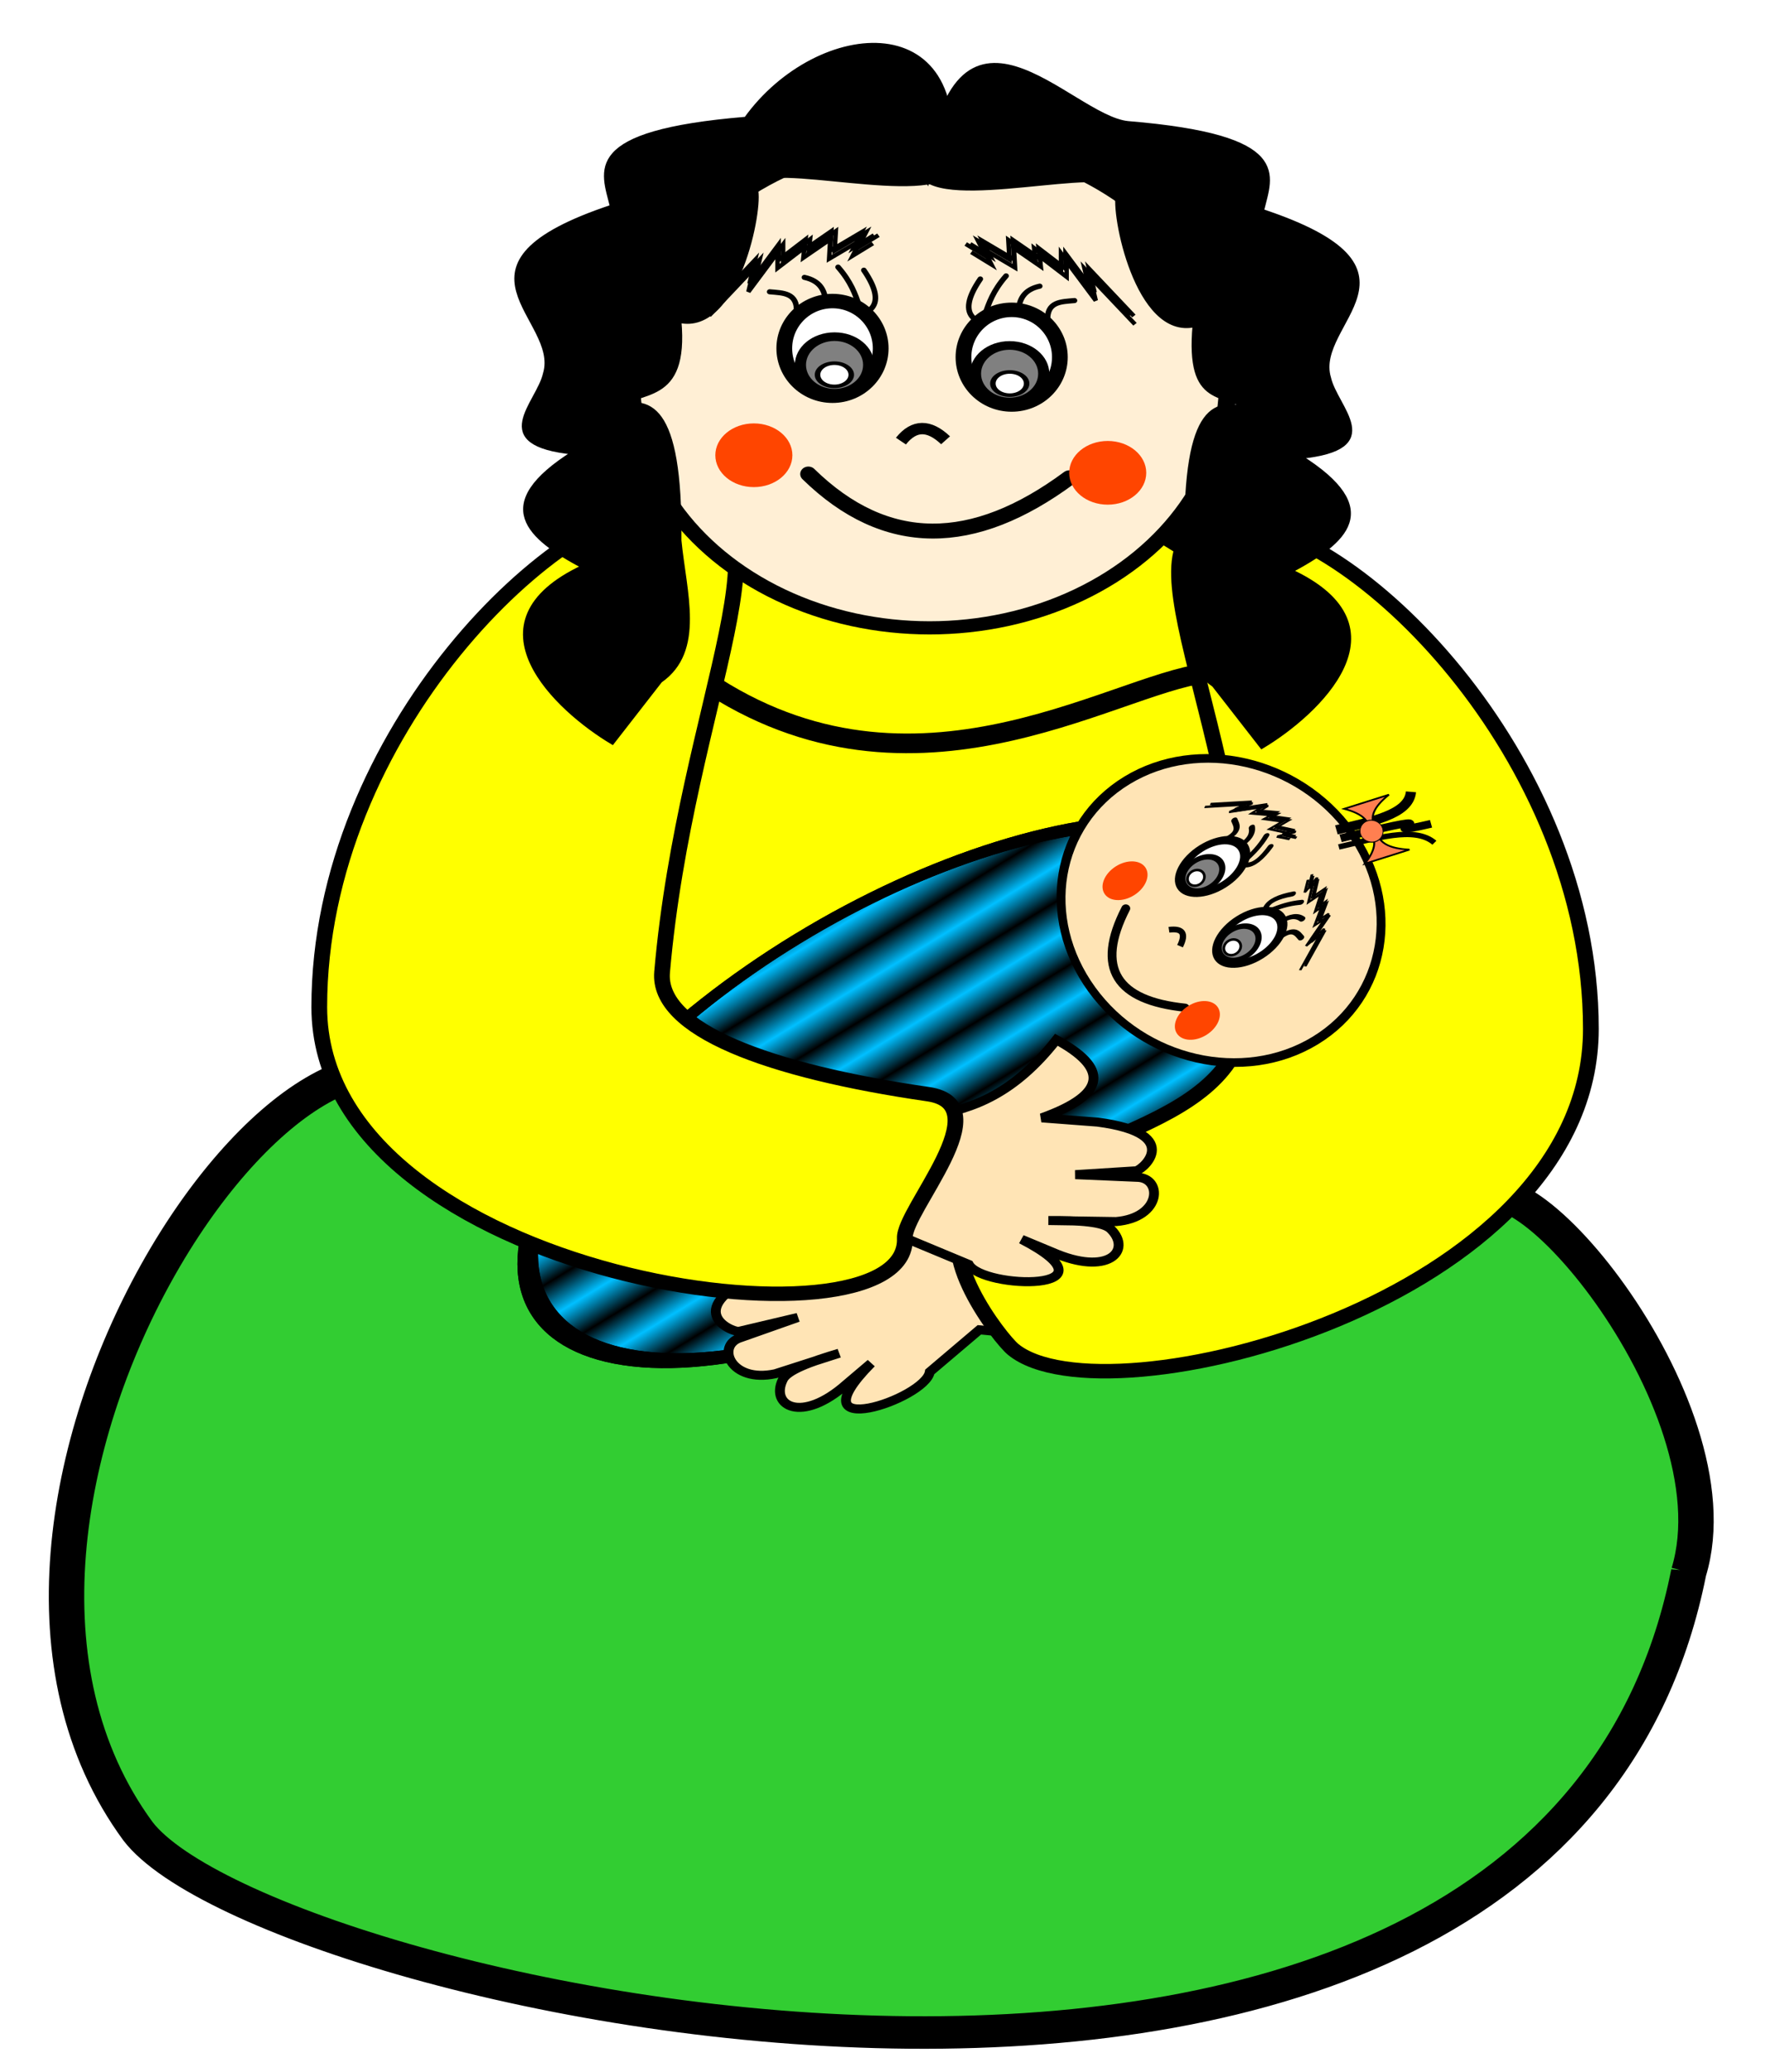
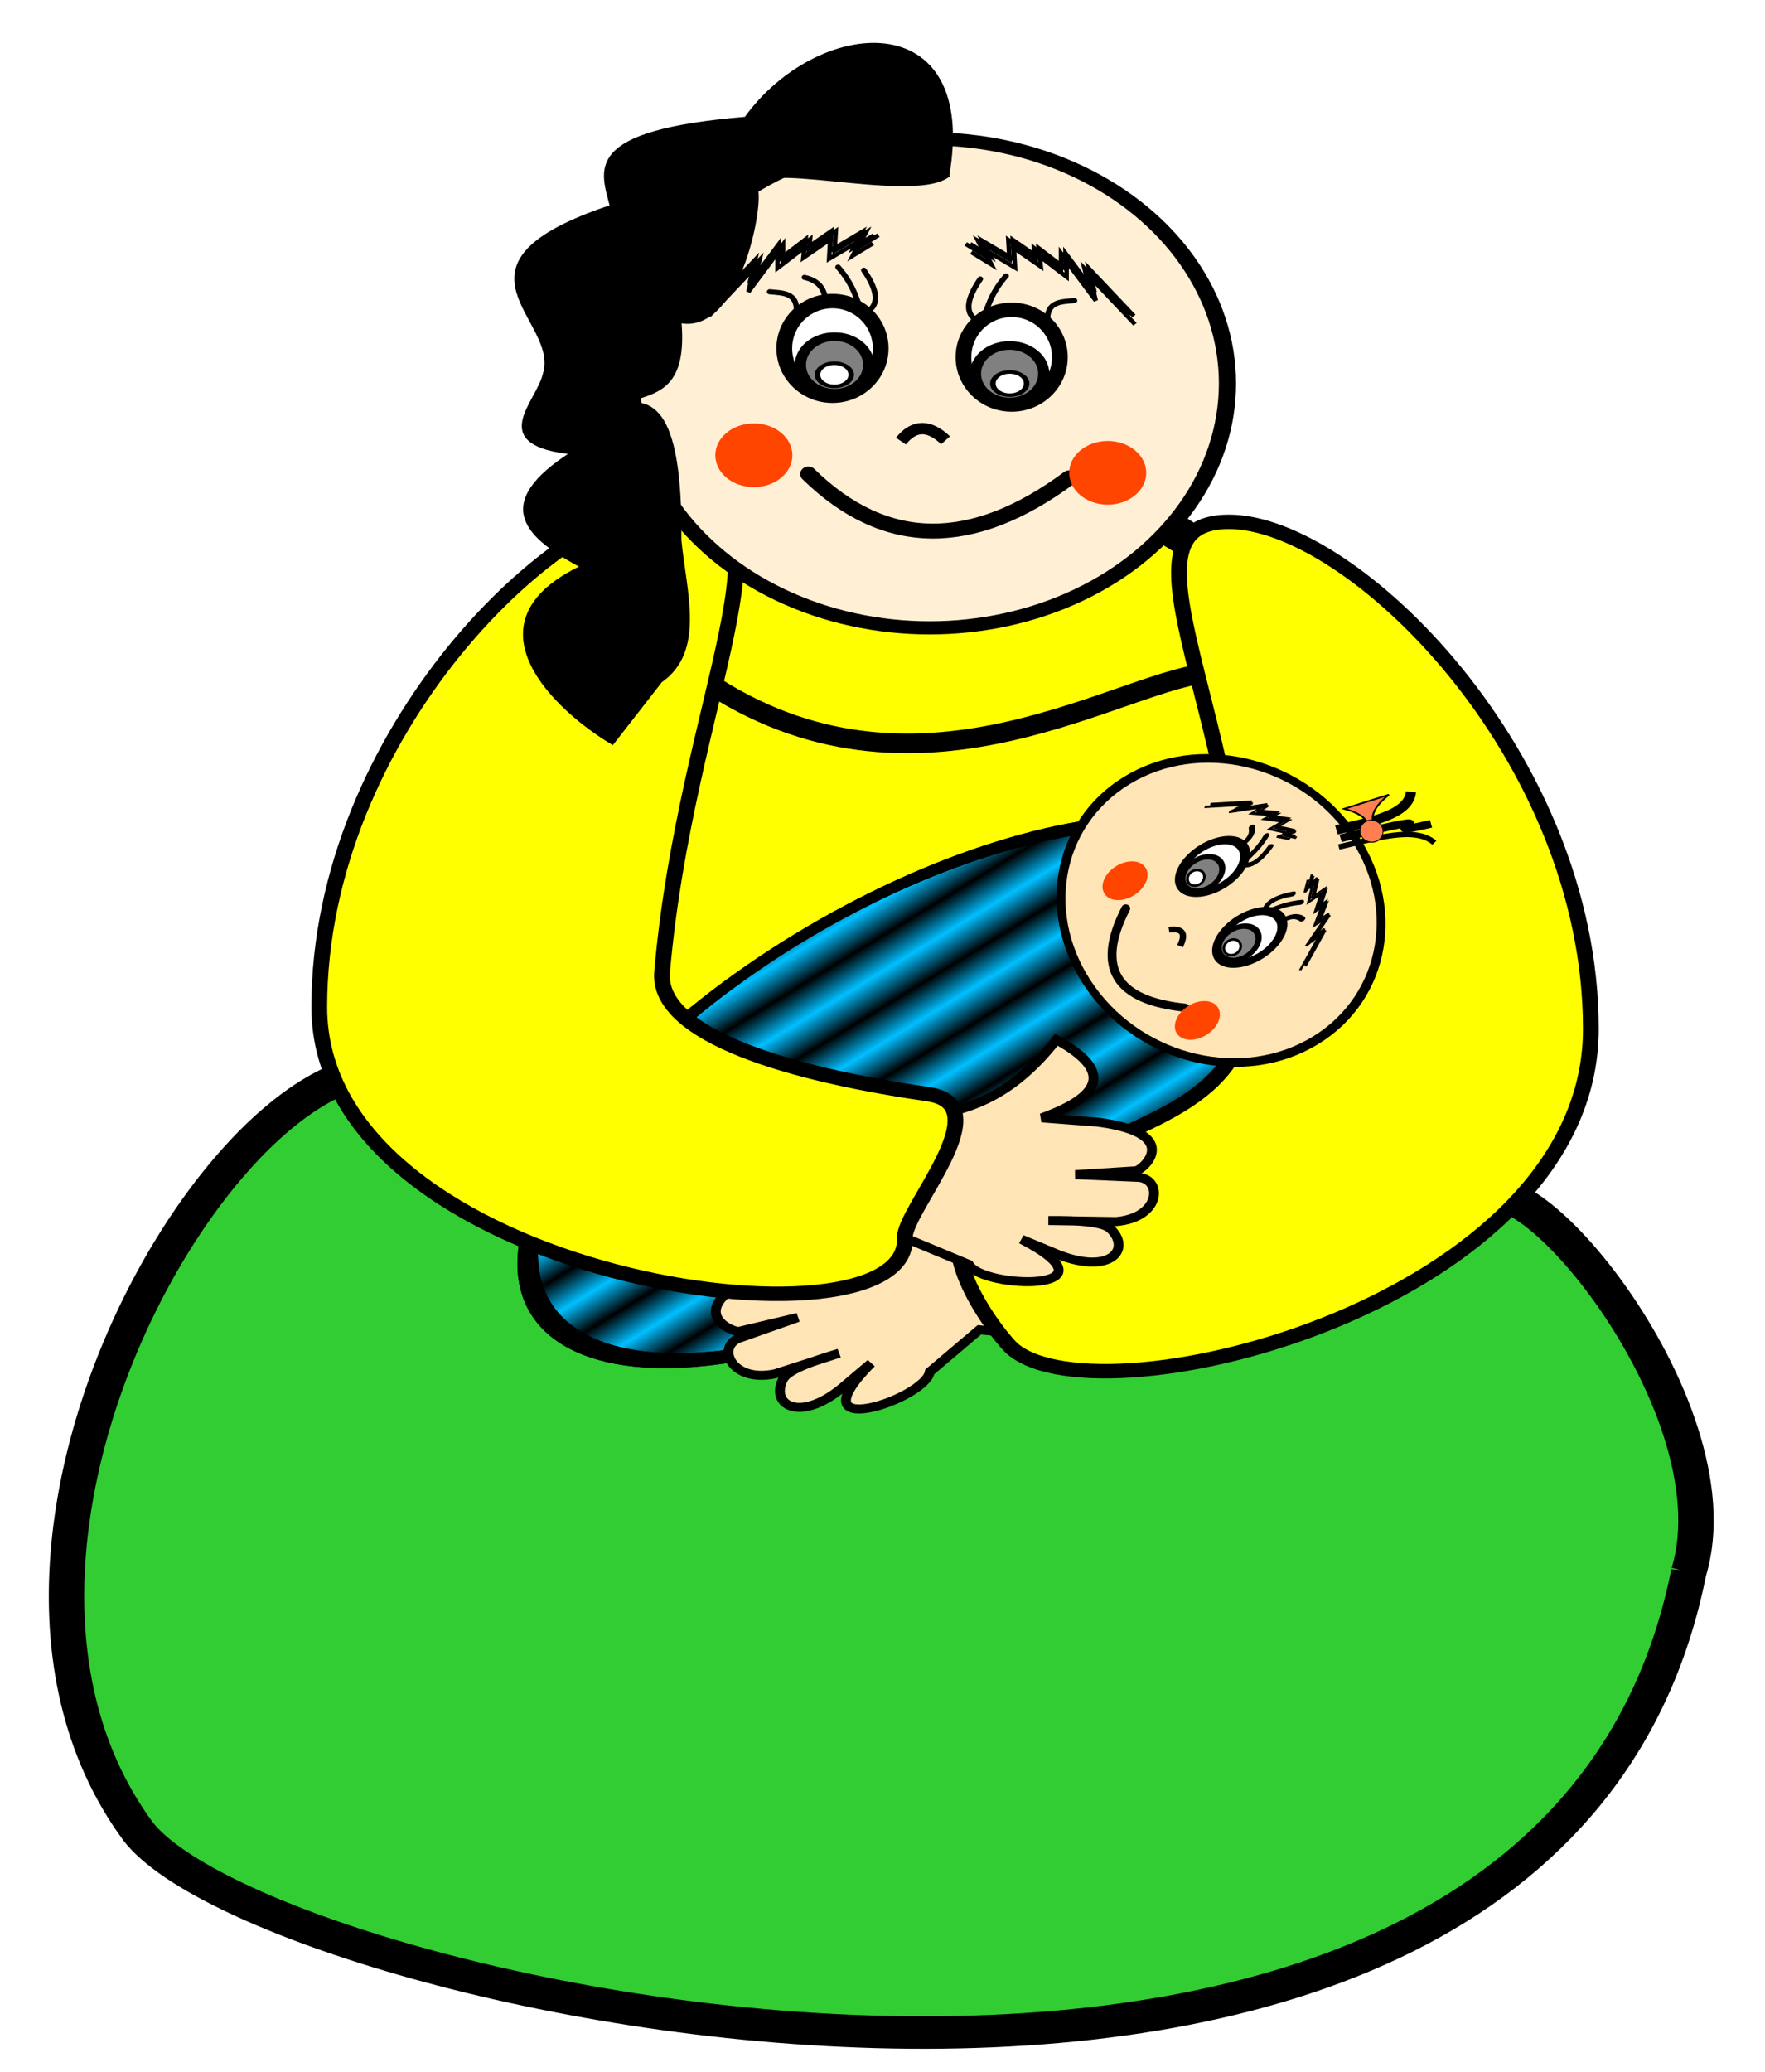
<svg xmlns="http://www.w3.org/2000/svg" xmlns:ns1="http://www.inkscape.org/namespaces/inkscape" xmlns:ns2="http://sodipodi.sourceforge.net/DTD/sodipodi-0.dtd" id="svg2" ns1:version="0.92.2 5c3e80d, 2017-08-06" viewBox="0 0 520 610" version="1.1" ns2:docname="motherandbaby.svg" width="520" height="610">
  <defs id="defs4">
    <pattern id="Strips1_1" height="1" width="2" patternUnits="userSpaceOnUse" patternTransform="translate(0) scale(10)" ns1:stockid="Stripes 1:1" ns1:collect="always">
      <rect id="rect4566" style="fill:black" height="2" width="1" y="-.5" x="0" />
    </pattern>
    <filter id="filter3843" style="color-interpolation-filters:sRGB" height="2.187" width="2.289" y="-0.594" x="-0.645" ns1:collect="always">
      <feGaussianBlur id="feGaussianBlur3845" stdDeviation="2.889" ns1:collect="always" />
    </filter>
  </defs>
  <ns2:namedview id="base" bordercolor="#666666" ns1:pageshadow="2" ns1:window-y="0" pagecolor="#ffffff" ns1:zoom="0.77" ns1:window-width="1436" ns1:window-maximized="1" ns1:window-x="4" showgrid="false" borderopacity="1.0" ns1:current-layer="g5567" ns1:cx="469.66542" ns1:cy="198.89304" ns1:window-height="856" ns1:pageopacity="0.0" ns1:document-units="px" fit-margin-top="0" fit-margin-left="0" fit-margin-right="0" fit-margin-bottom="0" />
  <g id="layer1" ns1:label="Capa 1" ns1:groupmode="layer" transform="translate(-249.472,-8.259)">
    <g id="g5454" transform="translate(210.9,-6.456)">
      <g id="g5567" transform="matrix(0.668,0,0,0.61,64.923,294.57)">
        <g id="g1350" transform="matrix(1.96,0,0,1.969,59.255,-535.012)">
          <ellipse cx="232.86" cy="212.36" ry="65.714" transform="matrix(1.938,0,0,2.562,-288.3,-222.95)" rx="61.429" style="fill:#ffff00;fill-rule:evenodd;stroke:#000000;stroke-width:3.543" id="path3757" />
          <path ns1:connector-curvature="0" style="fill:#32cd32;fill-rule:evenodd;stroke:#000000;stroke-width:7.969" ns2:nodetypes="ccsscc" d="M 329.64,424.12 C 297.78,598.63 10.117,529.319 -19.291,487.651 -72.642,408.553 21.056,260.48 52.524,311.31 c 13.299,21.481 216.55,65.731 228.56,24.233 6.284,-21.712 60.177,47.059 48.556,88.581 z" id="path3765" />
          <path ns1:connector-curvature="0" style="fill:#ffff00;fill-rule:evenodd;stroke:#000000;stroke-width:4.818" ns2:nodetypes="sssccs" d="m 244.73,268.62 c 0,50.677 -36.422,91.759 -81.351,91.759 -44.929,0 -81.351,-41.082 -81.351,-91.759 0,-25.339 9.105,-48.278 23.827,-64.883 47.577,37.239 93.631,2.886 115.05,0 14.722,16.605 23.827,39.545 23.827,64.883 z" id="path5447" />
          <ellipse cx="232.86" cy="212.36" ry="65.714" transform="matrix(0.405,0.609,-1.245,0.827,323.99,-11.139)" rx="61.429" style="fill:#00bfff;fill-rule:evenodd;stroke:#000000;stroke-width:3.543" id="path5281" />
          <ellipse cx="232.86" cy="212.36" ry="65.714" transform="matrix(0.405,0.609,-1.245,0.827,323.99,-11.139)" rx="61.429" style="fill:url(#Strips1_1);fill-rule:evenodd;stroke:#000000;stroke-width:3.543" id="path3755" />
          <path d="m 183.12,333.07 c -20.031,-1.163 -34.152,14.872 -60.31,-4.119 -8.729,10.051 -7.068,16.274 9.159,17.13 l -11.585,4.937 c -18.532,9.233 -4.847,14.874 -4.21,14.001 l 13.006,-3.346 -12.858,4.944 c -5.656,1.847 -2.364,11.238 7.785,8.856 l 14.363,-5.034 c -6.458,2.088 -11.822,4.221 -12.709,6.542 -2.81,6.355 4.235,10.795 14.325,1.075 l 5.574,-5.153 c -17.853,19.673 12.206,8.841 13.21,2.105 l 11.149,-10.305 15.589,1.642 10.368,-12.187 -0.036,-19.923 z" style="fill:#ffe4b5;stroke:#000000;stroke-width:2.213;stroke-miterlimit:4;stroke-dasharray:none" ns2:nodetypes="cccccccccccccccccc" ns1:connector-curvature="0" id="path5452" />
          <path d="m 230.48,282.36 c 0,33.532 -38.807,32.299 -62.498,54.434 -8.823,8.244 6.64,30.015 9.641,32.708 20.551,18.444 130,-11.508 130,-78.571 0,-67.063 -53.814,-124.29 -81.429,-124.29 -27.614,0 4.286,48.651 4.286,115.71 z" style="fill:#ffff00;fill-rule:evenodd;stroke:#000000;stroke-width:3.543" ns2:nodetypes="ssssss" ns1:connector-curvature="0" id="path3771" />
          <path ns1:connector-curvature="0" style="fill:#ffe4b5;stroke:#000000;stroke-width:2.213;stroke-miterlimit:4;stroke-dasharray:none" ns2:nodetypes="cccccccccccccccccc" d="m 131.41,316.51 c 18.646,-7.413 37.098,3.359 55.944,-22.904 11.45,6.79 11.834,13.219 -3.298,19.142 l 12.55,1.037 c 20.497,2.926 9.285,12.59 8.405,11.963 l -13.398,0.921 13.76,0.643 c 5.95,-0.028 5.782,9.921 -4.599,10.857 l -15.217,-0.254 c 6.787,-0.052 12.55,0.283 14.123,2.206 4.669,5.147 -0.62,11.58 -13.258,5.532 l -6.913,-3.135 c 23.141,13.049 -8.8,12.235 -11.875,6.159 l -13.827,-6.27 -14.278,6.468 -13.679,-8.301 -6.241,-18.92 z" id="path5450" />
          <path ns1:connector-curvature="0" style="fill:#ffff00;fill-rule:evenodd;stroke:#000000;stroke-width:3.543" ns2:nodetypes="csssssc" d="m 98.627,277.02 c -1.132,14.157 24.011,24.256 59.848,29.917 16.556,2.615 -5.501,28.349 -5.23,35.305 C 154.415,372.17 21.484,352.655 21.484,285.592 c 0,-67.063 53.814,-124.29 81.429,-124.29 27.614,0 1.059,48.864 -4.286,115.71 z" id="path3768" />
          <ellipse cx="232.86" cy="212.36" ry="65.714" transform="matrix(1.091,0,0,0.912,-95.218,-60.976)" rx="61.429" style="fill:#ffefd5;fill-rule:evenodd;stroke:#000000;stroke-width:3.543" id="path3759" />
          <g id="g5419">
            <g id="g3795">
              <ellipse cx="136.97" cy="124.12" ry="11.603" rx="10.846" style="fill:#ffffff;fill-rule:evenodd;stroke:#000000;stroke-width:3.543" id="path3773" />
              <ellipse cx="136.97" cy="124.12" ry="11.603" transform="matrix(0.708,0,0,0.597,40.458,54.072)" rx="10.846" style="fill:#808080;fill-rule:evenodd;stroke:#000000;stroke-width:3.543" id="path3775" />
              <ellipse cx="136.97" cy="124.12" ry="11.603" transform="matrix(0.35,0,0,0.245,89.459,100.18)" rx="10.846" style="fill:#ffffff;fill-rule:evenodd;stroke:#000000;stroke-width:3.543" id="path3777" />
              <path ns1:connector-curvature="0" style="fill:none;stroke:#000000;stroke-width:1.253;stroke-linecap:round;stroke-miterlimit:4;stroke-dasharray:none" ns2:nodetypes="cc" d="m 128.89,115.29 c 0.248,-4.853 -3.05,-4.744 -6.054,-5.045" id="path3781" />
              <path ns1:connector-curvature="0" style="fill:none;stroke:#000000;stroke-width:1.253;stroke-linecap:round;stroke-miterlimit:4;stroke-dasharray:none" ns2:nodetypes="cc" d="m 135.45,112.77 c -0.194,-2.86 -1.254,-5.2 -4.793,-6.054" id="path3783" />
              <path ns1:connector-curvature="0" style="fill:none;stroke:#000000;stroke-width:1.253;stroke-linecap:round;stroke-miterlimit:4;stroke-dasharray:none" ns2:nodetypes="cc" d="m 143.02,113.78 c -0.945,-2.978 -1.879,-5.951 -4.793,-9.585" id="path3785" />
              <path ns1:connector-curvature="0" style="fill:none;stroke:#000000;stroke-width:1.253;stroke-linecap:round;stroke-miterlimit:4;stroke-dasharray:none" ns2:nodetypes="cc" d="m 145.54,114.54 c 1.85,-1.85 1.345,-5.045 -1.513,-9.585" id="path3787" />
              <path ns1:connector-curvature="0" style="fill:none;stroke:#000000;stroke-width:1px" d="m 110.48,114.03 10.09,-11.603 -1.261,5.801 6.558,-9.585 v 3.784 l 6.054,-5.045 -0.252,2.522 6.054,-4.54 -0.252,4.793 7.063,-4.54 -1.766,3.784 4.54,-3.027" id="path3789" />
              <path d="m 109.22,116.05 10.09,-11.603 -1.261,5.801 6.558,-9.585 v 3.784 l 6.054,-5.045 -0.252,2.522 6.054,-4.54 -0.252,4.793 7.063,-4.54 -1.766,3.784 4.54,-3.027" ns1:connector-curvature="0" style="fill:none;stroke:#000000;stroke-width:1px" id="path3791" />
              <path ns1:connector-curvature="0" style="fill:none;stroke:#000000;stroke-width:1px" d="m 109.47,114.03 10.09,-11.603 -1.261,5.801 6.558,-9.585 v 3.784 l 6.054,-5.045 -0.252,2.522 6.054,-4.54 -0.252,4.793 7.063,-4.54 -1.766,3.784 4.54,-3.027" id="path3793" />
            </g>
            <g transform="matrix(-1,0,0,1,314.26,2.152)" id="g3807">
              <ellipse cx="136.97" cy="124.12" ry="11.603" rx="10.846" style="fill:#ffffff;fill-rule:evenodd;stroke:#000000;stroke-width:3.543" id="path3809" />
              <ellipse cx="136.97" cy="124.12" ry="11.603" transform="matrix(0.708,0,0,0.597,40.458,54.072)" rx="10.846" style="fill:#808080;fill-rule:evenodd;stroke:#000000;stroke-width:3.543" id="path3811" />
              <ellipse cx="136.97" cy="124.12" ry="11.603" transform="matrix(0.35,0,0,0.245,89.459,100.18)" rx="10.846" style="fill:#ffffff;fill-rule:evenodd;stroke:#000000;stroke-width:3.543" id="path3813" />
              <path d="m 128.89,115.29 c 0.248,-4.853 -3.05,-4.744 -6.054,-5.045" style="fill:none;stroke:#000000;stroke-width:1.253;stroke-linecap:round;stroke-miterlimit:4;stroke-dasharray:none" ns2:nodetypes="cc" ns1:connector-curvature="0" id="path3815" />
-               <path d="m 135.45,112.77 c -0.194,-2.86 -1.254,-5.2 -4.793,-6.054" style="fill:none;stroke:#000000;stroke-width:1.253;stroke-linecap:round;stroke-miterlimit:4;stroke-dasharray:none" ns2:nodetypes="cc" ns1:connector-curvature="0" id="path3817" />
              <path d="m 143.02,113.78 c -0.945,-2.978 -1.879,-5.951 -4.793,-9.585" style="fill:none;stroke:#000000;stroke-width:1.253;stroke-linecap:round;stroke-miterlimit:4;stroke-dasharray:none" ns2:nodetypes="cc" ns1:connector-curvature="0" id="path3819" />
              <path d="m 145.54,114.54 c 1.85,-1.85 1.345,-5.045 -1.513,-9.585" style="fill:none;stroke:#000000;stroke-width:1.253;stroke-linecap:round;stroke-miterlimit:4;stroke-dasharray:none" ns2:nodetypes="cc" ns1:connector-curvature="0" id="path3821" />
              <path d="m 110.48,114.03 10.09,-11.603 -1.261,5.801 6.558,-9.585 v 3.784 l 6.054,-5.045 -0.252,2.522 6.054,-4.54 -0.252,4.793 7.063,-4.54 -1.766,3.784 4.54,-3.027" ns1:connector-curvature="0" style="fill:none;stroke:#000000;stroke-width:1px" id="path3823" />
              <path ns1:connector-curvature="0" style="fill:none;stroke:#000000;stroke-width:1px" d="m 109.22,116.05 10.09,-11.603 -1.261,5.801 6.558,-9.585 v 3.784 l 6.054,-5.045 -0.252,2.522 6.054,-4.54 -0.252,4.793 7.063,-4.54 -1.766,3.784 4.54,-3.027" id="path3825" />
              <path d="m 109.47,114.03 10.09,-11.603 -1.261,5.801 6.558,-9.585 v 3.784 l 6.054,-5.045 -0.252,2.522 6.054,-4.54 -0.252,4.793 7.063,-4.54 -1.766,3.784 4.54,-3.027" ns1:connector-curvature="0" style="fill:none;stroke:#000000;stroke-width:1px" id="path3827" />
            </g>
            <path d="m 131.54,154.92 c 17.484,18.639 37.12,18.343 58.702,0.922" style="fill:none;stroke:#000000;stroke-width:3.663;stroke-linecap:round;stroke-miterlimit:4;stroke-dasharray:none" ns2:nodetypes="cc" ns1:connector-curvature="0" id="path3829" />
            <path ns1:connector-curvature="0" style="fill:none;stroke:#000000;stroke-width:2.783;stroke-miterlimit:4;stroke-dasharray:none" ns2:nodetypes="cc" d="m 152.37,146.85 c 2.991,-4.088 6.35,-4.023 10.043,-0.202" id="path3831" />
            <ellipse cx="111.72" cy="146.01" ry="5.84" transform="matrix(1.612,0,0,1.337,-60.817,-44.898)" rx="5.378" style="fill:#ff4500;fill-rule:evenodd;filter:url(#filter3843)" id="path3833" />
            <ellipse cx="111.72" cy="146.01" ry="5.84" transform="matrix(1.612,0,0,1.337,18.81,-40.593)" rx="5.378" style="fill:#ff4500;fill-rule:evenodd;filter:url(#filter3843)" id="path5283" />
          </g>
          <g transform="matrix(0.789,0.615,-0.615,0.789,148.22,-50.56)" id="g3761">
            <path d="M 92.805,95.45 C 72.327,58.203 46.237,82.925 48.565,112.21 21.47,137.56 31.04,141.9 38.04,147.71 c -22.59,35.916 7.848,28.486 13.265,41.508 3.357,6.723 0.286,21.668 17.002,11.303 -6.881,21.682 4.711,22.667 18.901,20.738 -12.867,27.4 16.814,31.242 31.559,29.971 l -0.778,-18.496 c 3.121,-11.755 -9.044,-20.432 -17.78,-29.8 -20.505,-26.733 -27.167,-23.718 -31.73,-16.192 1.609,-7.762 12.693,-11.008 -1.355,-26.234 12.213,-5.415 -2.402,-33.192 -6.274,-36.043 -7.145,-5.261 29.138,-18.629 31.956,-29.014 z" style="fill:#000000;stroke:#000000;stroke-width:1px" ns2:nodetypes="cccccccccccsc" ns1:connector-curvature="0" id="path5369" />
-             <path ns1:connector-curvature="0" style="fill:#000000;stroke:#000000;stroke-width:1px" ns2:nodetypes="cccccccccccscc" d="M 89.897,99.082 C 62.237,53.51 105.53,67.275 116.93,60.26 c 31.189,-20.101 33.063,-9.762 36.993,-1.557 40.338,-13.156 25.715,14.553 37.024,22.98 5.703,4.894 20.945,5.558 6.819,19.244 22.705,-1.389 20.835,10.092 15.507,23.385 29.71,-5.802 26.203,23.92 21.377,37.911 l -17.749,-5.263 c -12.161,0.162 -19.702,-13.41 -26.658,-24.165 -20.93,-26.401 -16.253,-31.584 -7.842,-34.176 -7.921,-0.331 -11.81,8.743 -23.153,-8.591 -8.228,10.525 -31.606,-10.419 -33.427,-14.869 -3.361,-8.212 -25.168,23.72 -35.926,23.922 z" id="path5365" />
          </g>
          <ellipse cx="232.86" cy="212.36" ry="65.714" transform="matrix(0.345,0.519,-0.443,0.294,238.15,78.621)" rx="61.429" style="fill:#ffe4b5;fill-rule:evenodd;stroke:#000000;stroke-width:3.543" id="path2985" />
          <path ns2:nodetypes="cc" ns1:connector-curvature="0" ns1:transform-center-y="-5.5834222" ns1:transform-center-x="-2.7381692" d="m 250.9,246.34 c 8.169,-2.008 17.048,-5.197 21.515,-1.035" style="fill:none;stroke:#000000;stroke-width:1.329px" id="path5343" />
          <path ns1:connector-curvature="0" style="fill:none;stroke:#000000;stroke-width:2.294px" ns2:nodetypes="cc" d="m 250.36,242.15 c 7.752,-2.03 16.275,-3.674 16.786,-9.323" id="path5347" />
          <path ns1:connector-curvature="0" style="fill:none;stroke:#000000;stroke-width:1.914px" ns2:nodetypes="cc" d="m 251.31,244.22 c 30.597,-8.341 3.741,0.675 20.348,-3.555" id="path5349" />
          <g transform="matrix(-0.325,0.946,-0.946,-0.325,493.65,-16.67)" ns1:transform-center-x="-2.03707" id="g5360">
            <path d="m 311.75,137.59 c 3.816,2.175 7.196,2.859 9.316,-0.777 l 1.749,1.963 c -3.616,0.099 -4.74,2.919 -4.531,7.193 z" style="fill:#ff7f50;fill-rule:evenodd;stroke:#000000;stroke-width:0.424" ns2:nodetypes="ccccc" ns1:connector-curvature="0" id="path5358" />
-             <path ns1:connector-curvature="0" style="fill:#ff7f50;fill-rule:evenodd;stroke:#000000;stroke-width:0.424" ns2:nodetypes="ccccc" d="m 322.98,128.84 c 1.179,4.231 1.019,7.676 -3.024,8.846 l 1.478,2.175 c 0.977,-3.483 3.986,-3.886 8.08,-2.642 z" id="path5354" />
            <ellipse cx="515.42" cy="733.86" ry="49.498" transform="matrix(0.064,-0.05,0.032,0.041,265,134.06)" rx="33.357" style="fill:#ff7f50;fill-rule:evenodd;stroke:#000000;stroke-width:3" id="path5356" />
          </g>
          <g transform="matrix(0.236,0.408,-0.593,0.405,263.77,144.97)" id="g5285">
            <ellipse cx="136.97" cy="124.12" ry="11.603" rx="10.846" style="fill:#ffffff;fill-rule:evenodd;stroke:#000000;stroke-width:3.543" id="path5287" />
            <ellipse cx="136.97" cy="124.12" ry="11.603" transform="matrix(0.708,0,0,0.597,40.458,54.072)" rx="10.846" style="fill:#808080;fill-rule:evenodd;stroke:#000000;stroke-width:3.543" id="path5289" />
            <ellipse cx="136.97" cy="124.12" ry="11.603" transform="matrix(0.35,0,0,0.245,89.459,100.18)" rx="10.846" style="fill:#ffffff;fill-rule:evenodd;stroke:#000000;stroke-width:3.543" id="path5291" />
-             <path ns1:connector-curvature="0" style="fill:none;stroke:#000000;stroke-width:2.155;stroke-linecap:round;stroke-miterlimit:4;stroke-dasharray:none" ns2:nodetypes="cc" d="m 128.89,115.29 c 0.248,-4.853 -3.05,-4.744 -6.054,-5.045" id="path5293" />
            <path ns1:connector-curvature="0" style="fill:none;stroke:#000000;stroke-width:2.155;stroke-linecap:round;stroke-miterlimit:4;stroke-dasharray:none" ns2:nodetypes="cc" d="m 135.45,112.77 c -0.194,-2.86 -1.254,-5.2 -4.793,-6.054" id="path5295" />
            <path ns1:connector-curvature="0" style="fill:none;stroke:#000000;stroke-width:2.155;stroke-linecap:round;stroke-miterlimit:4;stroke-dasharray:none" ns2:nodetypes="cc" d="m 143.02,113.78 c -0.945,-2.978 -1.879,-5.951 -4.793,-9.585" id="path5297" />
            <path ns1:connector-curvature="0" style="fill:none;stroke:#000000;stroke-width:2.155;stroke-linecap:round;stroke-miterlimit:4;stroke-dasharray:none" ns2:nodetypes="cc" d="m 145.54,114.54 c 1.85,-1.85 1.345,-5.045 -1.513,-9.585" id="path5299" />
            <path ns1:connector-curvature="0" style="fill:none;stroke:#000000;stroke-width:1px" d="m 110.48,114.03 10.09,-11.603 -1.261,5.801 6.558,-9.585 v 3.784 l 6.054,-5.045 -0.252,2.522 6.054,-4.54 -0.252,4.793 7.063,-4.54 -1.766,3.784 4.54,-3.027" id="path5301" />
            <path d="m 109.22,116.05 10.09,-11.603 -1.261,5.801 6.558,-9.585 v 3.784 l 6.054,-5.045 -0.252,2.522 6.054,-4.54 -0.252,4.793 7.063,-4.54 -1.766,3.784 4.54,-3.027" ns1:connector-curvature="0" style="fill:none;stroke:#000000;stroke-width:1px" id="path5303" />
            <path ns1:connector-curvature="0" style="fill:none;stroke:#000000;stroke-width:1px" d="m 109.47,114.03 10.09,-11.603 -1.261,5.801 6.558,-9.585 v 3.784 l 6.054,-5.045 -0.252,2.522 6.054,-4.54 -0.252,4.793 7.063,-4.54 -1.766,3.784 4.54,-3.027" id="path5305" />
          </g>
          <g transform="matrix(-0.236,-0.408,-0.593,0.405,336.8,274.11)" id="g5307">
            <ellipse cx="136.97" cy="124.12" ry="11.603" rx="10.846" style="fill:#ffffff;fill-rule:evenodd;stroke:#000000;stroke-width:3.543" id="path5309" />
            <ellipse cx="136.97" cy="124.12" ry="11.603" transform="matrix(0.708,0,0,0.597,40.458,54.072)" rx="10.846" style="fill:#808080;fill-rule:evenodd;stroke:#000000;stroke-width:3.543" id="path5311" />
            <ellipse cx="136.97" cy="124.12" ry="11.603" transform="matrix(0.35,0,0,0.245,89.459,100.18)" rx="10.846" style="fill:#ffffff;fill-rule:evenodd;stroke:#000000;stroke-width:3.543" id="path5313" />
-             <path d="m 128.89,115.29 c 0.248,-4.853 -3.05,-4.744 -6.054,-5.045" style="fill:none;stroke:#000000;stroke-width:2.155;stroke-linecap:round;stroke-miterlimit:4;stroke-dasharray:none" ns2:nodetypes="cc" ns1:connector-curvature="0" id="path5315" />
            <path d="m 135.45,112.77 c -0.194,-2.86 -1.254,-5.2 -4.793,-6.054" style="fill:none;stroke:#000000;stroke-width:2.155;stroke-linecap:round;stroke-miterlimit:4;stroke-dasharray:none" ns2:nodetypes="cc" ns1:connector-curvature="0" id="path5317" />
            <path d="m 143.02,113.78 c -0.945,-2.978 -1.879,-5.951 -4.793,-9.585" style="fill:none;stroke:#000000;stroke-width:2.155;stroke-linecap:round;stroke-miterlimit:4;stroke-dasharray:none" ns2:nodetypes="cc" ns1:connector-curvature="0" id="path5319" />
            <path d="m 145.54,114.54 c 1.85,-1.85 1.345,-5.045 -1.513,-9.585" style="fill:none;stroke:#000000;stroke-width:2.155;stroke-linecap:round;stroke-miterlimit:4;stroke-dasharray:none" ns2:nodetypes="cc" ns1:connector-curvature="0" id="path5321" />
            <path d="m 110.48,114.03 10.09,-11.603 -1.261,5.801 6.558,-9.585 v 3.784 l 6.054,-5.045 -0.252,2.522 6.054,-4.54 -0.252,4.793 7.063,-4.54 -1.766,3.784 4.54,-3.027" ns1:connector-curvature="0" style="fill:none;stroke:#000000;stroke-width:1px" id="path5323" />
            <path ns1:connector-curvature="0" style="fill:none;stroke:#000000;stroke-width:1px" d="m 109.22,116.05 10.09,-11.603 -1.261,5.801 6.558,-9.585 v 3.784 l 6.054,-5.045 -0.252,2.522 6.054,-4.54 -0.252,4.793 7.063,-4.54 -1.766,3.784 4.54,-3.027" id="path5325" />
            <path d="m 109.47,114.03 10.09,-11.603 -1.261,5.801 6.558,-9.585 v 3.784 l 6.054,-5.045 -0.252,2.522 6.054,-4.54 -0.252,4.793 7.063,-4.54 -1.766,3.784 4.54,-3.027" ns1:connector-curvature="0" style="fill:none;stroke:#000000;stroke-width:1px" id="path5327" />
          </g>
          <path d="m 202.97,261.41 c -6.923,14.686 -2.104,22.58 13.333,24.333" style="fill:none;stroke:#000000;stroke-width:1.991;stroke-linecap:round;stroke-miterlimit:4;stroke-dasharray:none" ns2:nodetypes="cc" ns1:connector-curvature="0" id="path5329" />
          <path ns1:connector-curvature="0" style="fill:none;stroke:#000000;stroke-width:1.409;stroke-miterlimit:4;stroke-dasharray:none" ns2:nodetypes="cc" d="m 212.68,266.64 c 3.132,-0.435 3.888,0.962 2.494,4.017" id="path5331" />
          <ellipse cx="111.72" cy="146.01" ry="5.84" transform="matrix(0.381,0.658,-0.793,0.542,276.02,101.97)" rx="5.378" style="fill:#ff4500;fill-rule:evenodd;filter:url(#filter3843)" id="path5333" />
          <ellipse cx="111.72" cy="146.01" ry="5.84" transform="matrix(0.381,0.658,-0.793,0.542,292.3,136.21)" rx="5.378" style="fill:#ff4500;fill-rule:evenodd;filter:url(#filter3843)" id="path5335" />
        </g>
      </g>
    </g>
  </g>
</svg>